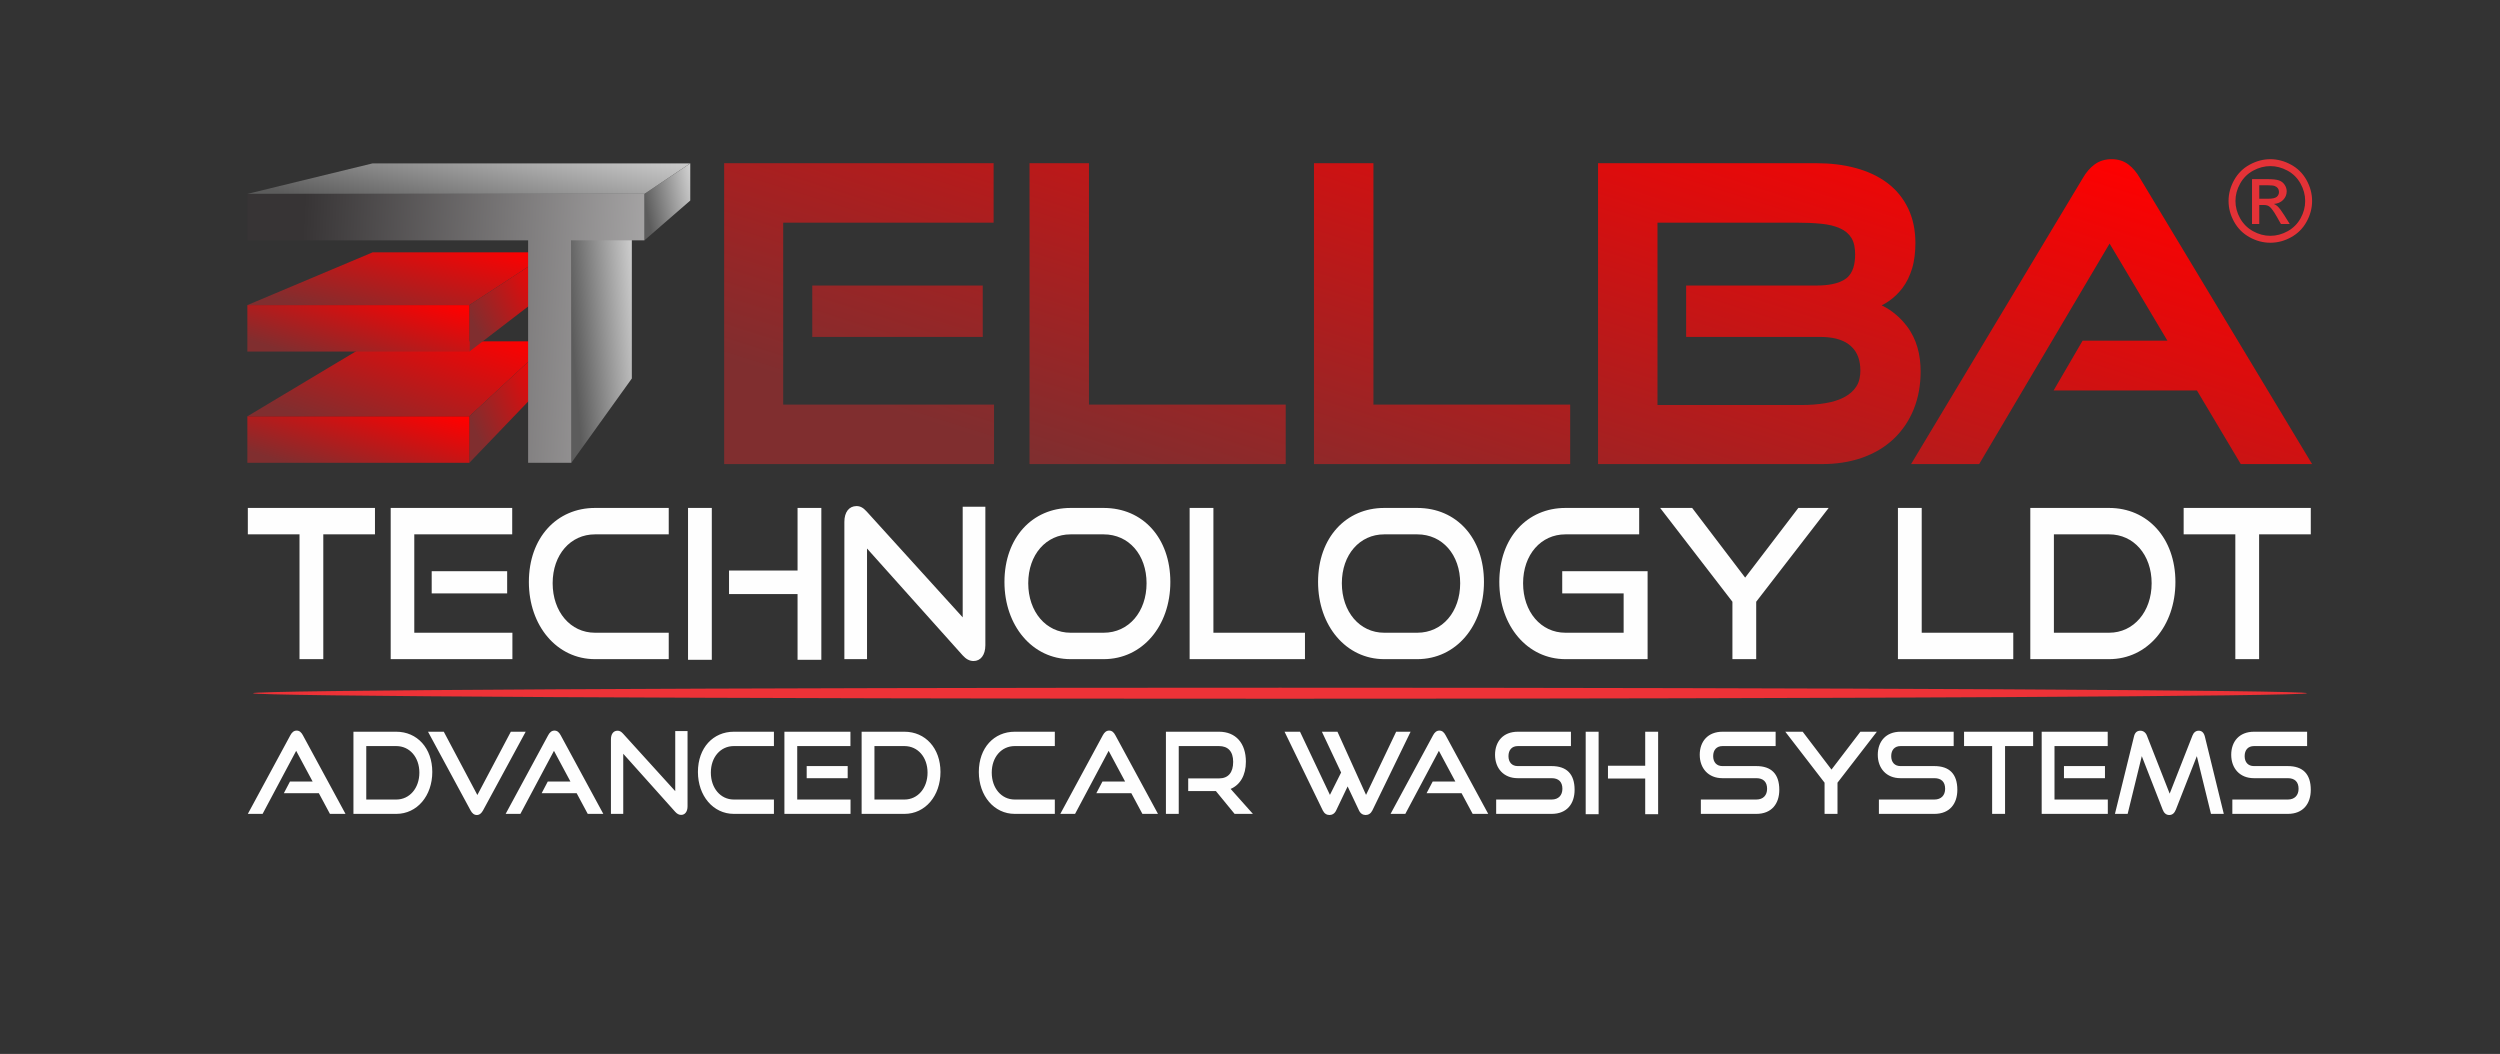
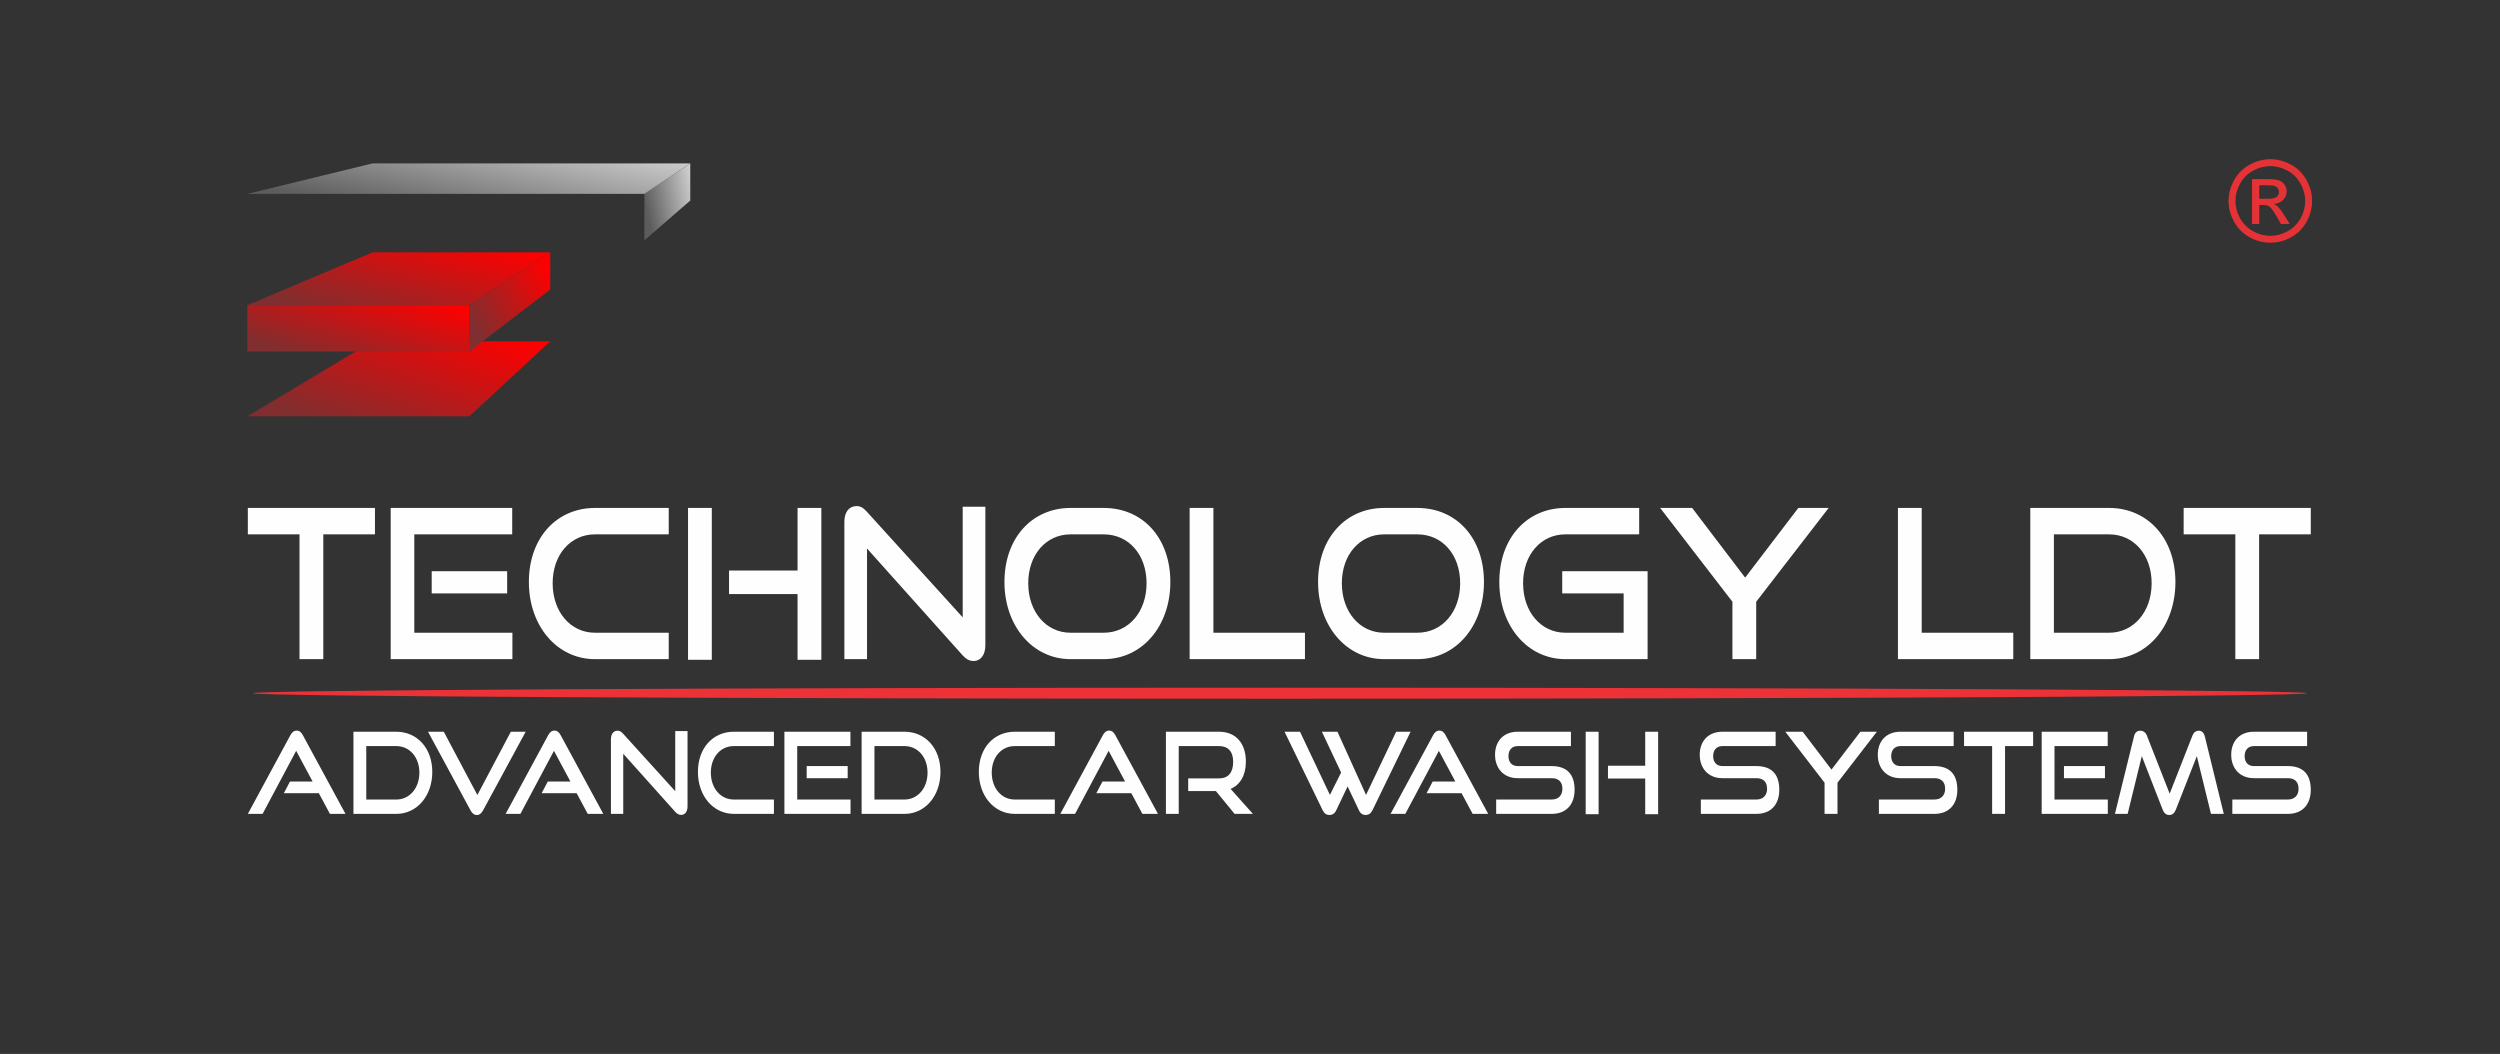
<svg xmlns="http://www.w3.org/2000/svg" xmlns:xlink="http://www.w3.org/1999/xlink" xml:space="preserve" width="186.374mm" height="78.57mm" version="1.1" style="shape-rendering:geometricPrecision; text-rendering:geometricPrecision; image-rendering:optimizeQuality; fill-rule:evenodd; clip-rule:evenodd" viewBox="0 0 18623.19 7850.96">
  <rect x="0" y="0" width="18623.19" height="7850.96" fill="#333333" stroke="none" />
  <defs>
    <style type="text/css">
   
    .fil14 {fill:none}
    .fil11 {fill:#ED3237}
    .fil13 {fill:#FEFEFE;fill-rule:nonzero}
    .fil12 {fill:#E43237;fill-rule:nonzero}
    .fil10 {fill:url(#id0)}
    .fil8 {fill:url(#id1)}
    .fil7 {fill:url(#id2)}
    .fil3 {fill:url(#id3)}
    .fil4 {fill:url(#id4)}
    .fil6 {fill:url(#id5)}
    .fil5 {fill:url(#id6)}
    .fil1 {fill:url(#id7)}
    .fil0 {fill:url(#id8)}
    .fil2 {fill:url(#id9)}
    .fil9 {fill:url(#id10)}
   
  </style>
    <linearGradient id="id0" gradientUnits="userSpaceOnUse" x1="10619.98" y1="4320.84" x2="11997.79" y2="-39.9">
      <stop offset="0" style="stop-opacity:1; stop-color:#802E2F" />
      <stop offset="1" style="stop-opacity:1; stop-color:red" />
    </linearGradient>
    <linearGradient id="id1" gradientUnits="userSpaceOnUse" xlink:href="#id0" x1="2570.76" y1="2749.63" x2="2768.42" y2="2086.91">
  </linearGradient>
    <linearGradient id="id2" gradientUnits="userSpaceOnUse" xlink:href="#id0" x1="2570.76" y1="3578.16" x2="2768.42" y2="2915.44">
  </linearGradient>
    <linearGradient id="id3" gradientUnits="userSpaceOnUse" xlink:href="#id0" x1="2874.61" y1="2432.39" x2="3067" y2="1657.57">
  </linearGradient>
    <linearGradient id="id4" gradientUnits="userSpaceOnUse" xlink:href="#id0" x1="2788.74" y1="3293.21" x2="3152.86" y2="2261.7">
  </linearGradient>
    <linearGradient id="id5" gradientUnits="userSpaceOnUse" xlink:href="#id0" x1="3472.64" y1="3074.76" x2="4122.82" y2="2771.07">
  </linearGradient>
    <linearGradient id="id6" gradientUnits="userSpaceOnUse" xlink:href="#id0" x1="3496.52" y1="2362.68" x2="4098.95" y2="2018.2">
  </linearGradient>
    <linearGradient id="id7" gradientUnits="userSpaceOnUse" x1="4798.87" y1="1483.02" x2="5201.93" y2="1400.11">
      <stop offset="0" style="stop-opacity:1; stop-color:#5C5C5C" />
      <stop offset="1" style="stop-opacity:1; stop-color:#D9D9D9" />
    </linearGradient>
    <linearGradient id="id8" gradientUnits="userSpaceOnUse" xlink:href="#id7" x1="4246.05" y1="2280.92" x2="4793.94" y2="2237.3">
  </linearGradient>
    <linearGradient id="id9" gradientUnits="userSpaceOnUse" xlink:href="#id7" x1="3685.99" y1="1750.45" x2="3863.43" y2="861.54">
  </linearGradient>
    <linearGradient id="id10" gradientUnits="userSpaceOnUse" x1="2260.98" y1="1593.59" x2="6878.37" y2="1846.66">
      <stop offset="0" style="stop-opacity:1; stop-color:#373435" />
      <stop offset="1" style="stop-opacity:1; stop-color:#FEFEFE" />
    </linearGradient>
  </defs>
  <g id="Layer_x0020_1">
    <g id="_2678797200192">
      <g>
-         <polygon class="fil0" points="4256.19,3447.41 4706.68,2819.46 4706.68,1493.8 4256.19,1790.33 " />
        <polygon class="fil1" points="4800.32,1790.33 5141.99,1493.8 5141.99,1216.95 4800.32,1444.27 " />
        <polygon class="fil2" points="4800.32,1444.27 5141.99,1216.95 2775.86,1216.95 1842.66,1444.27 " />
        <polygon class="fil3" points="3496.51,2272.8 4098.95,1879.77 2775.86,1879.77 1842.66,2272.8 " />
        <polygon class="fil4" points="3496.51,3101.34 4098.95,2542.61 2775.86,2542.61 1842.66,3101.34 " />
        <polygon class="fil5" points="3496.51,2618.87 4098.95,2156.63 4098.95,1879.77 3496.51,2272.8 " />
-         <polygon class="fil6" points="3496.51,3447.41 4098.95,2819.46 4098.95,2542.61 3496.51,3101.34 " />
        <g>
-           <polygon class="fil7" points="3496.51,3101.34 1842.66,3101.34 1842.66,3447.41 3496.51,3447.41 " />
          <polygon class="fil8" points="3496.51,2272.8 1842.66,2272.8 1842.66,2618.87 3496.51,2618.87 " />
-           <polygon class="fil9" points="4256.19,3447.41 4256.19,1790.33 4800.32,1790.33 4800.32,1444.27 1842.66,1444.27 1842.66,1790.33 3934.11,1790.33 3934.11,3447.41 " />
        </g>
      </g>
-       <path class="fil10" d="M5834.23 1658.67l0 1355.42 1570.51 0 0 442.87 -2010.39 0 0 -2241.17 2007.4 0 0 442.87 -1567.51 0zm216.49 851.19l0 -382.93 1270.1 0 0 382.93 -1270.1 0zm2061.35 504.23l1465.62 0 0 442.87 -1908.49 0 0 -2241.17 442.87 0 0 1798.3zm2119 0l1465.61 0 0 442.87 -1908.49 0 0 -2241.17 442.88 0 0 1798.3zm3786.41 -739.33c73.6,35.96 136.18,87.83 187.46,155.15 74.5,97.79 102.27,215.2 102.27,336.55 0,96.91 -15.07,192.95 -51.75,282.98 -33.93,83.3 -83.06,157.14 -148.24,219.11 -66.89,63.6 -146.09,109.24 -232.79,140.14 -96.19,34.27 -197.82,48.25 -299.67,48.25l-1670.56 0 0 -2241.17 1625.61 0c100.04,0 200.88,10.43 297.5,37.08 83.98,23.17 164.14,58.8 233.81,111.6 66.19,50.17 117.25,113.26 153.13,188.19 38.64,80.69 54,168.69 54,257.7 0,64.23 -6.41,130.39 -25.35,191.98 -15.74,51.15 -38.47,100.2 -70.87,143 -29.42,38.88 -64.39,72.61 -104.8,99.91 -16.04,10.84 -32.63,20.71 -49.75,29.5zm2347.94 633.72l-1067.47 0 216.07 -370.94 631.51 0 -430.69 -723.15 -971.42 1642.56 -507.32 0 1280.87 -2132.73c22.24,-38.41 50.51,-73.05 86.45,-99.42 37.24,-27.31 80.46,-38.99 126.3,-38.99 45.57,0 88.64,11.56 125.2,39.3 35.01,26.56 62.63,61.25 84.28,98.65l1284.21 2133.19 -531.3 0 -326.69 -548.48zm-4018.35 -1249.82l0 1358.42 1071.84 0c61.33,0 123.05,-4.11 183.53,-14.54 48.36,-8.33 97,-22.41 140.2,-46.07 34.76,-19.05 64.68,-44.3 86.13,-77.88 22.38,-35.04 29.57,-77.13 29.57,-118.12 0,-71.05 -18.6,-137.02 -73.29,-184.88 -60.27,-52.75 -147.96,-65.74 -225.28,-65.74l-999.2 0 0 -382.93 972.23 0c70.73,0 162.63,-8.74 220.8,-53.49 53.91,-41.47 65.78,-115.29 65.78,-179.14 0,-41.12 -5.88,-87.3 -28.2,-122.81 -19.73,-31.4 -47.61,-53.71 -81.15,-69.25 -42.66,-19.77 -90.49,-29.86 -137.04,-34.75 -62.01,-6.54 -124.72,-8.82 -187.06,-8.82l-1038.88 0z" />
      <path class="fil11" d="M9534.83 5122.84c4225.62,0 7651.16,18.38 7651.16,41.04 0,22.66 -3425.54,41.05 -7651.16,41.05 -4225.62,0 -7651.16,-18.39 -7651.16,-41.05 0,-22.66 3425.54,-41.04 7651.16,-41.04z" />
      <path class="fil12" d="M16912.51 1185.82c52.22,0 103.17,13.37 152.99,40.26 49.68,26.74 88.52,65.16 116.25,114.98 27.73,49.96 41.66,102.03 41.66,156.08 0,53.62 -13.65,105.28 -41.1,154.68 -27.3,49.54 -65.58,87.96 -114.98,115.26 -49.39,27.45 -101.05,41.1 -154.82,41.1 -53.9,0 -105.55,-13.65 -154.95,-41.1 -49.4,-27.3 -87.82,-65.72 -115.26,-115.26 -27.45,-49.4 -41.24,-101.06 -41.24,-154.68 0,-54.05 13.93,-106.12 41.8,-156.08 28.01,-49.82 66.85,-88.24 116.53,-114.98 49.82,-26.89 100.77,-40.26 153.12,-40.26zm0 51.51c-43.77,0 -86.41,11.26 -127.79,33.64 -41.37,22.37 -73.74,54.47 -97.11,96.13 -23.36,41.66 -35.04,85.01 -35.04,130.04 0,44.91 11.54,87.82 34.47,128.92 22.94,41.1 55.04,73.18 96.28,96.13 41.24,22.94 84.31,34.48 129.19,34.48 44.77,0 87.83,-11.54 129.07,-34.48 41.23,-22.94 73.32,-55.03 96.13,-96.13 22.79,-41.1 34.19,-84.02 34.19,-128.92 0,-45.04 -11.68,-88.38 -34.9,-130.04 -23.22,-41.66 -55.59,-73.75 -97.11,-96.13 -41.53,-22.38 -84.03,-33.64 -127.38,-33.64zm-136.66 431.52l0 -334.4 115.12 0c39.42,0 67.84,3.1 85.43,9.29 17.74,6.19 31.67,16.89 42.23,32.37 10.41,15.35 15.62,31.67 15.62,48.98 0,24.34 -8.72,45.75 -26.32,63.75 -17.45,18.16 -40.68,28.29 -69.67,30.55 11.82,4.93 21.39,10.83 28.43,17.74 13.52,13.09 29.98,35.17 49.54,66.28l40.82 65.45 -65.58 0 -29.85 -52.64c-23.36,-41.52 -42.37,-67.56 -56.72,-77.97 -9.85,-7.6 -24.21,-11.4 -43.21,-11.26l-31.81 0 0 141.87 -54.05 0zm54.05 -188.32l65.58 0c31.4,0 52.78,-4.65 64.18,-13.93 11.4,-9.29 17.17,-21.67 17.17,-36.87 0,-9.85 -2.81,-18.73 -8.29,-26.46 -5.5,-7.88 -13.09,-13.65 -22.81,-17.46 -9.84,-3.8 -27.86,-5.77 -54.32,-5.77l-61.5 0 0 100.48z" />
      <path class="fil13" d="M2408.29 4910.16l0 -929.58 384.95 0 0 -196.77 -947.04 0 0 196.77 384.96 0 0 929.58 177.13 0zm1408.7 0l0 -196.76 -730.86 0 0 -732.82 729.46 0 0 -196.77 -905.2 0 0 1126.35 906.6 0zm-39.05 -489.58l0 -165.78 -562.09 0 0 165.78 562.09 0zm1203.67 489.58l0 -196.76 -549.54 0c-182.71,0 -315.22,-156.48 -315.22,-368.74 0,-213.81 133.9,-364.08 315.22,-364.08l549.54 0 0 -196.77 -549.54 0c-283.13,0 -492.34,220 -492.34,551.56 0,326.9 209.21,574.79 492.34,574.79l549.54 0zm1136.73 4.65l0 -1131 -177.13 0 0 466.34 -510.48 0 0 175.08 510.48 0 0 489.58 177.13 0zm-815.94 0l0 -1131 -177.13 0 0 1131 177.13 0zm1868.97 -32.54c25.11,27.89 51.61,41.83 80.9,41.83 51.61,0 87.87,-43.38 87.87,-117.74l0 -1031.84 -168.77 0 0 824.23 -715.5 -788.6c-26.51,-29.44 -48.82,-40.28 -75.32,-40.28 -55.8,0 -90.66,44.93 -90.66,117.75l0 1022.54 168.77 0 0 -824.23 712.72 796.34zm1050.26 27.89c288.71,0 496.53,-247.89 496.53,-574.79 0,-326.91 -203.63,-551.56 -496.53,-551.56l-246.88 0c-283.13,0 -492.34,220 -492.34,551.56 0,326.9 209.21,574.79 492.34,574.79l246.88 0zm-246.88 -196.76c-182.71,0 -315.21,-156.48 -315.21,-368.74 0,-213.81 133.9,-364.08 315.21,-364.08l246.88 0c186.9,0 319.4,151.82 319.4,364.08 0,212.26 -132.5,368.74 -319.4,368.74l-246.88 0zm1746.24 196.76l0 -196.76 -682.04 0 0 -929.59 -177.12 0 0 1126.35 859.16 0zm836.86 0c288.71,0 496.53,-247.89 496.53,-574.79 0,-326.91 -203.63,-551.56 -496.53,-551.56l-246.87 0c-283.14,0 -492.35,220 -492.35,551.56 0,326.9 209.21,574.79 492.35,574.79l246.87 0zm-246.87 -196.76c-182.71,0 -315.22,-156.48 -315.22,-368.74 0,-213.81 133.9,-364.08 315.22,-364.08l246.87 0c186.9,0 319.4,151.82 319.4,364.08 0,212.26 -132.5,368.74 -319.4,368.74l-246.87 0zm1962.42 196.76l0 -655.36 -636 0 0 165.78 457.48 0 0 292.82 -433.78 0c-182.71,0 -315.22,-156.48 -315.22,-368.74 0,-213.81 133.91,-364.08 315.22,-364.08l549.54 0 0 -196.77 -549.54 0c-283.13,0 -492.34,220 -492.34,551.56 0,326.9 209.21,574.79 492.34,574.79l612.3 0zm808.96 0l0 -427.61 539.78 -698.74 -225.96 0 -396.11 519.02 -394.72 -519.02 -238.5 0 538.38 698.74 0 427.61 177.12 0zm1915 0l0 -196.76 -682.04 0 0 -929.59 -177.13 0 0 1126.35 859.17 0zm714.12 0c285.92,0 493.74,-247.89 493.74,-574.79 0,-326.91 -207.82,-551.56 -493.74,-551.56l-587.2 0 0 1126.35 587.2 0zm-411.47 -196.76l0 -732.82 411.47 0c182.71,0 316.61,151.82 316.61,364.08 0,212.26 -133.9,368.74 -316.61,368.74l-411.47 0zm1528.66 196.76l0 -929.58 384.95 0 0 -196.77 -947.04 0 0 196.77 384.96 0 0 929.58 177.13 0z" />
-       <path class="fil13" d="M2573.78 6062.82l-317.56 -585.92c-11.37,-21.05 -25.01,-34.52 -46.22,-34.52 -21.22,0 -35.62,13.47 -46.99,34.52l-316.8 585.92 109.91 0 250.09 -469.75 122.78 228.99 -169 0 -45.48 86.7 260.71 0 82.61 154.06 115.96 0zm378.17 0c155.36,0 268.29,-134.7 268.29,-312.32 0,-177.63 -112.92,-299.7 -268.29,-299.7l-319.07 0 0 612.02 319.07 0zm-223.58 -106.92l0 -398.19 223.58 0c99.27,0 172.04,82.5 172.04,197.83 0,115.33 -72.76,200.36 -172.04,200.36l-223.58 0zm776.83 80.82c11.36,21.05 25.77,34.51 46.98,34.51 19.7,0 34.86,-13.46 46.23,-34.51l317.56 -585.92 -110.66 0 -249.35 471.43 -250.09 -471.43 -117.48 0 316.8 585.92zm989.03 26.1l-317.56 -585.92c-11.37,-21.05 -25.01,-34.52 -46.23,-34.52 -21.21,0 -35.62,13.47 -46.98,34.52l-316.8 585.92 109.91 0 250.09 -469.75 122.78 228.99 -169 0 -45.48 86.7 260.7 0 82.61 154.06 115.97 0zm535.8 -15.15c13.65,15.15 28.05,22.72 43.97,22.72 28.04,0 47.73,-23.57 47.73,-63.98l0 -560.67 -91.7 0 0 447.87 -388.78 -428.5c-14.4,-16 -26.53,-21.88 -40.93,-21.88 -30.32,0 -49.26,24.41 -49.26,63.98l0 555.62 91.7 0 0 -447.86 387.27 432.71zm735.14 15.15l0 -106.92 -298.6 0c-99.28,0 -171.28,-85.03 -171.28,-200.36 0,-116.17 72.75,-197.83 171.28,-197.83l298.6 0 0 -106.92 -298.6 0c-153.84,0 -267.54,119.54 -267.54,299.7 0,177.62 113.69,312.32 267.54,312.32l298.6 0zm570.68 0l0 -106.92 -397.14 0 0 -398.19 396.37 0 0 -106.92 -491.85 0 0 612.02 492.62 0zm-21.22 -266.03l0 -90.07 -305.43 0 0 90.07 305.43 0zm422.9 266.03c155.36,0 268.29,-134.7 268.29,-312.32 0,-177.63 -112.92,-299.7 -268.29,-299.7l-319.07 0 0 612.02 319.07 0zm-223.58 -106.92l0 -398.19 223.58 0c99.27,0 172.03,82.5 172.03,197.83 0,115.33 -72.75,200.36 -172.03,200.36l-223.58 0zm1343.7 106.92l0 -106.92 -298.6 0c-99.27,0 -171.28,-85.03 -171.28,-200.36 0,-116.17 72.75,-197.83 171.28,-197.83l298.6 0 0 -106.92 -298.6 0c-153.84,0 -267.54,119.54 -267.54,299.7 0,177.62 113.69,312.32 267.54,312.32l298.6 0zm768.48 0l-317.55 -585.92c-11.37,-21.05 -25.01,-34.52 -46.23,-34.52 -21.21,0 -35.62,13.47 -46.98,34.52l-316.8 585.92 109.9 0 250.1 -469.75 122.78 228.99 -169 0 -45.48 86.7 260.7 0 82.61 154.06 115.96 0zm707.1 0l-165.98 -186.05c71.24,-30.31 113.68,-101.86 113.68,-202.88 0,-136.38 -74.27,-223.09 -200.08,-223.09l-395.61 0 0 612.02 95.49 0 0 -505.1 300.12 0c65.93,0 105.34,38.72 105.34,117.85 0,79.14 -36.37,122.92 -105.34,122.92l-229.63 0 0 94.29 206.14 0 139.44 170.05 136.43 0zm790.46 -25.25c10.6,22.72 28.79,33.66 49.25,33.66 20.47,0 38.66,-10.94 50.02,-33.66l284.96 -586.77 -107.62 0 -224.33 470.59 -212.97 -470.59 -115.95 0 143.24 303.91 -83.37 166.68 -222.82 -470.59 -115.2 0 284.96 586.77c11.37,22.72 28.81,33.66 50.03,33.66 19.69,0 38.64,-10.94 49.26,-33.66l85.63 -179.32 84.89 179.32zm962.49 25.25l-317.56 -585.92c-11.37,-21.05 -25.01,-34.52 -46.22,-34.52 -21.22,0 -35.62,13.47 -46.98,34.52l-316.8 585.92 109.9 0 250.1 -469.75 122.77 228.99 -169 0 -45.47 86.7 260.7 0 82.61 154.06 115.96 0zm472.15 0c115.19,0 171.28,-76.61 171.28,-179.31 0,-118.7 -59.87,-176.78 -171.28,-176.78l-252.38 0c-42.43,0 -68.96,-27.79 -68.96,-74.08 0,-46.3 25.76,-74.92 69.73,-74.92l395.61 0 0 -106.92 -395.61 0c-109.9,0 -169.77,73.24 -169.77,171.74 0,101.02 64.42,174.26 168.24,174.26l253.14 0c51.53,0 80.34,26.94 80.34,79.14 0,47.98 -28.81,79.97 -80.34,79.97l-413.03 0 0 106.92 413.03 0zm793.49 2.53l0 -614.55 -96.26 0 0 253.4 -277.38 0 0 95.13 277.38 0 0 266.03 96.26 0zm-443.36 0l0 -614.55 -96.25 0 0 614.55 96.25 0zm1174.7 -2.53c115.2,0 171.29,-76.61 171.29,-179.31 0,-118.7 -59.87,-176.78 -171.29,-176.78l-252.37 0c-42.44,0 -68.97,-27.79 -68.97,-74.08 0,-46.3 25.77,-74.92 69.73,-74.92l395.61 0 0 -106.92 -395.61 0c-109.89,0 -169.76,73.24 -169.76,171.74 0,101.02 64.41,174.26 168.24,174.26l253.13 0c51.54,0 80.34,26.94 80.34,79.14 0,47.98 -28.8,79.97 -80.34,79.97l-413.03 0 0 106.92 413.03 0zm604.79 0l0 -232.35 293.3 -379.67 -122.78 0 -215.24 282.01 -214.48 -282.01 -129.6 0 292.54 379.67 0 232.35 96.26 0zm721.5 0c115.19,0 171.28,-76.61 171.28,-179.31 0,-118.7 -59.87,-176.78 -171.28,-176.78l-252.38 0c-42.43,0 -68.96,-27.79 -68.96,-74.08 0,-46.3 25.76,-74.92 69.73,-74.92l395.61 0 0 -106.92 -395.61 0c-109.9,0 -169.77,73.24 -169.77,171.74 0,101.02 64.42,174.26 168.24,174.26l253.14 0c51.53,0 80.34,26.94 80.34,79.14 0,47.98 -28.81,79.97 -80.34,79.97l-413.03 0 0 106.92 413.03 0zm526.72 0l0 -505.1 209.18 0 0 -106.92 -514.6 0 0 106.92 209.17 0 0 505.1 96.25 0zm765.46 0l0 -106.92 -397.13 0 0 -398.19 396.37 0 0 -106.92 -491.85 0 0 612.02 492.61 0zm-21.22 -266.03l0 -90.07 -305.43 0 0 90.07 305.43 0zm885.19 266.03l-140.96 -575.82c-7.57,-29.47 -22.73,-43.78 -46.22,-43.78 -20.46,0 -37.14,12.62 -46.23,36.19l-169.76 432.71 -169.77 -432.71c-9.09,-23.57 -28.04,-36.19 -48.5,-36.19 -25.76,0 -40.92,14.31 -47.74,43.78l-141.72 575.82 94.73 0 105.35 -430.18 155.37 398.2c9.84,26.09 26.51,40.4 49.25,40.4 23.5,0 38.66,-14.31 49.26,-40.4l156.12 -398.2 105.35 430.18 95.49 0zm476.71 0c115.2,0 171.29,-76.61 171.29,-179.31 0,-118.7 -59.87,-176.78 -171.29,-176.78l-252.38 0c-42.43,0 -68.96,-27.79 -68.96,-74.08 0,-46.3 25.76,-74.92 69.73,-74.92l395.61 0 0 -106.92 -395.61 0c-109.9,0 -169.77,73.24 -169.77,171.74 0,101.02 64.42,174.26 168.25,174.26l253.13 0c51.53,0 80.34,26.94 80.34,79.14 0,47.98 -28.81,79.97 -80.34,79.97l-413.03 0 0 106.92 413.03 0z" />
+       <path class="fil13" d="M2573.78 6062.82l-317.56 -585.92c-11.37,-21.05 -25.01,-34.52 -46.22,-34.52 -21.22,0 -35.62,13.47 -46.99,34.52l-316.8 585.92 109.91 0 250.09 -469.75 122.78 228.99 -169 0 -45.48 86.7 260.71 0 82.61 154.06 115.96 0zm378.17 0c155.36,0 268.29,-134.7 268.29,-312.32 0,-177.63 -112.92,-299.7 -268.29,-299.7l-319.07 0 0 612.02 319.07 0zm-223.58 -106.92l0 -398.19 223.58 0c99.27,0 172.04,82.5 172.04,197.83 0,115.33 -72.76,200.36 -172.04,200.36l-223.58 0zm776.83 80.82c11.36,21.05 25.77,34.51 46.98,34.51 19.7,0 34.86,-13.46 46.23,-34.51l317.56 -585.92 -110.66 0 -249.35 471.43 -250.09 -471.43 -117.48 0 316.8 585.92zm989.03 26.1l-317.56 -585.92c-11.37,-21.05 -25.01,-34.52 -46.23,-34.52 -21.21,0 -35.62,13.47 -46.98,34.52l-316.8 585.92 109.91 0 250.09 -469.75 122.78 228.99 -169 0 -45.48 86.7 260.7 0 82.61 154.06 115.97 0m535.8 -15.15c13.65,15.15 28.05,22.72 43.97,22.72 28.04,0 47.73,-23.57 47.73,-63.98l0 -560.67 -91.7 0 0 447.87 -388.78 -428.5c-14.4,-16 -26.53,-21.88 -40.93,-21.88 -30.32,0 -49.26,24.41 -49.26,63.98l0 555.62 91.7 0 0 -447.86 387.27 432.71zm735.14 15.15l0 -106.92 -298.6 0c-99.28,0 -171.28,-85.03 -171.28,-200.36 0,-116.17 72.75,-197.83 171.28,-197.83l298.6 0 0 -106.92 -298.6 0c-153.84,0 -267.54,119.54 -267.54,299.7 0,177.62 113.69,312.32 267.54,312.32l298.6 0zm570.68 0l0 -106.92 -397.14 0 0 -398.19 396.37 0 0 -106.92 -491.85 0 0 612.02 492.62 0zm-21.22 -266.03l0 -90.07 -305.43 0 0 90.07 305.43 0zm422.9 266.03c155.36,0 268.29,-134.7 268.29,-312.32 0,-177.63 -112.92,-299.7 -268.29,-299.7l-319.07 0 0 612.02 319.07 0zm-223.58 -106.92l0 -398.19 223.58 0c99.27,0 172.03,82.5 172.03,197.83 0,115.33 -72.75,200.36 -172.03,200.36l-223.58 0zm1343.7 106.92l0 -106.92 -298.6 0c-99.27,0 -171.28,-85.03 -171.28,-200.36 0,-116.17 72.75,-197.83 171.28,-197.83l298.6 0 0 -106.92 -298.6 0c-153.84,0 -267.54,119.54 -267.54,299.7 0,177.62 113.69,312.32 267.54,312.32l298.6 0zm768.48 0l-317.55 -585.92c-11.37,-21.05 -25.01,-34.52 -46.23,-34.52 -21.21,0 -35.62,13.47 -46.98,34.52l-316.8 585.92 109.9 0 250.1 -469.75 122.78 228.99 -169 0 -45.48 86.7 260.7 0 82.61 154.06 115.96 0zm707.1 0l-165.98 -186.05c71.24,-30.31 113.68,-101.86 113.68,-202.88 0,-136.38 -74.27,-223.09 -200.08,-223.09l-395.61 0 0 612.02 95.49 0 0 -505.1 300.12 0c65.93,0 105.34,38.72 105.34,117.85 0,79.14 -36.37,122.92 -105.34,122.92l-229.63 0 0 94.29 206.14 0 139.44 170.05 136.43 0zm790.46 -25.25c10.6,22.72 28.79,33.66 49.25,33.66 20.47,0 38.66,-10.94 50.02,-33.66l284.96 -586.77 -107.62 0 -224.33 470.59 -212.97 -470.59 -115.95 0 143.24 303.91 -83.37 166.68 -222.82 -470.59 -115.2 0 284.96 586.77c11.37,22.72 28.81,33.66 50.03,33.66 19.69,0 38.64,-10.94 49.26,-33.66l85.63 -179.32 84.89 179.32zm962.49 25.25l-317.56 -585.92c-11.37,-21.05 -25.01,-34.52 -46.22,-34.52 -21.22,0 -35.62,13.47 -46.98,34.52l-316.8 585.92 109.9 0 250.1 -469.75 122.77 228.99 -169 0 -45.47 86.7 260.7 0 82.61 154.06 115.96 0zm472.15 0c115.19,0 171.28,-76.61 171.28,-179.31 0,-118.7 -59.87,-176.78 -171.28,-176.78l-252.38 0c-42.43,0 -68.96,-27.79 -68.96,-74.08 0,-46.3 25.76,-74.92 69.73,-74.92l395.61 0 0 -106.92 -395.61 0c-109.9,0 -169.77,73.24 -169.77,171.74 0,101.02 64.42,174.26 168.24,174.26l253.14 0c51.53,0 80.34,26.94 80.34,79.14 0,47.98 -28.81,79.97 -80.34,79.97l-413.03 0 0 106.92 413.03 0zm793.49 2.53l0 -614.55 -96.26 0 0 253.4 -277.38 0 0 95.13 277.38 0 0 266.03 96.26 0zm-443.36 0l0 -614.55 -96.25 0 0 614.55 96.25 0zm1174.7 -2.53c115.2,0 171.29,-76.61 171.29,-179.31 0,-118.7 -59.87,-176.78 -171.29,-176.78l-252.37 0c-42.44,0 -68.97,-27.79 -68.97,-74.08 0,-46.3 25.77,-74.92 69.73,-74.92l395.61 0 0 -106.92 -395.61 0c-109.89,0 -169.76,73.24 -169.76,171.74 0,101.02 64.41,174.26 168.24,174.26l253.13 0c51.54,0 80.34,26.94 80.34,79.14 0,47.98 -28.8,79.97 -80.34,79.97l-413.03 0 0 106.92 413.03 0zm604.79 0l0 -232.35 293.3 -379.67 -122.78 0 -215.24 282.01 -214.48 -282.01 -129.6 0 292.54 379.67 0 232.35 96.26 0zm721.5 0c115.19,0 171.28,-76.61 171.28,-179.31 0,-118.7 -59.87,-176.78 -171.28,-176.78l-252.38 0c-42.43,0 -68.96,-27.79 -68.96,-74.08 0,-46.3 25.76,-74.92 69.73,-74.92l395.61 0 0 -106.92 -395.61 0c-109.9,0 -169.77,73.24 -169.77,171.74 0,101.02 64.42,174.26 168.24,174.26l253.14 0c51.53,0 80.34,26.94 80.34,79.14 0,47.98 -28.81,79.97 -80.34,79.97l-413.03 0 0 106.92 413.03 0zm526.72 0l0 -505.1 209.18 0 0 -106.92 -514.6 0 0 106.92 209.17 0 0 505.1 96.25 0zm765.46 0l0 -106.92 -397.13 0 0 -398.19 396.37 0 0 -106.92 -491.85 0 0 612.02 492.61 0zm-21.22 -266.03l0 -90.07 -305.43 0 0 90.07 305.43 0zm885.19 266.03l-140.96 -575.82c-7.57,-29.47 -22.73,-43.78 -46.22,-43.78 -20.46,0 -37.14,12.62 -46.23,36.19l-169.76 432.71 -169.77 -432.71c-9.09,-23.57 -28.04,-36.19 -48.5,-36.19 -25.76,0 -40.92,14.31 -47.74,43.78l-141.72 575.82 94.73 0 105.35 -430.18 155.37 398.2c9.84,26.09 26.51,40.4 49.25,40.4 23.5,0 38.66,-14.31 49.26,-40.4l156.12 -398.2 105.35 430.18 95.49 0zm476.71 0c115.2,0 171.29,-76.61 171.29,-179.31 0,-118.7 -59.87,-176.78 -171.29,-176.78l-252.38 0c-42.43,0 -68.96,-27.79 -68.96,-74.08 0,-46.3 25.76,-74.92 69.73,-74.92l395.61 0 0 -106.92 -395.61 0c-109.9,0 -169.77,73.24 -169.77,171.74 0,101.02 64.42,174.26 168.25,174.26l253.13 0c51.53,0 80.34,26.94 80.34,79.14 0,47.98 -28.81,79.97 -80.34,79.97l-413.03 0 0 106.92 413.03 0z" />
      <polygon class="fil14" points="-0,0 18623.19,0 18623.19,7850.96 -0,7850.96 " />
    </g>
  </g>
</svg>